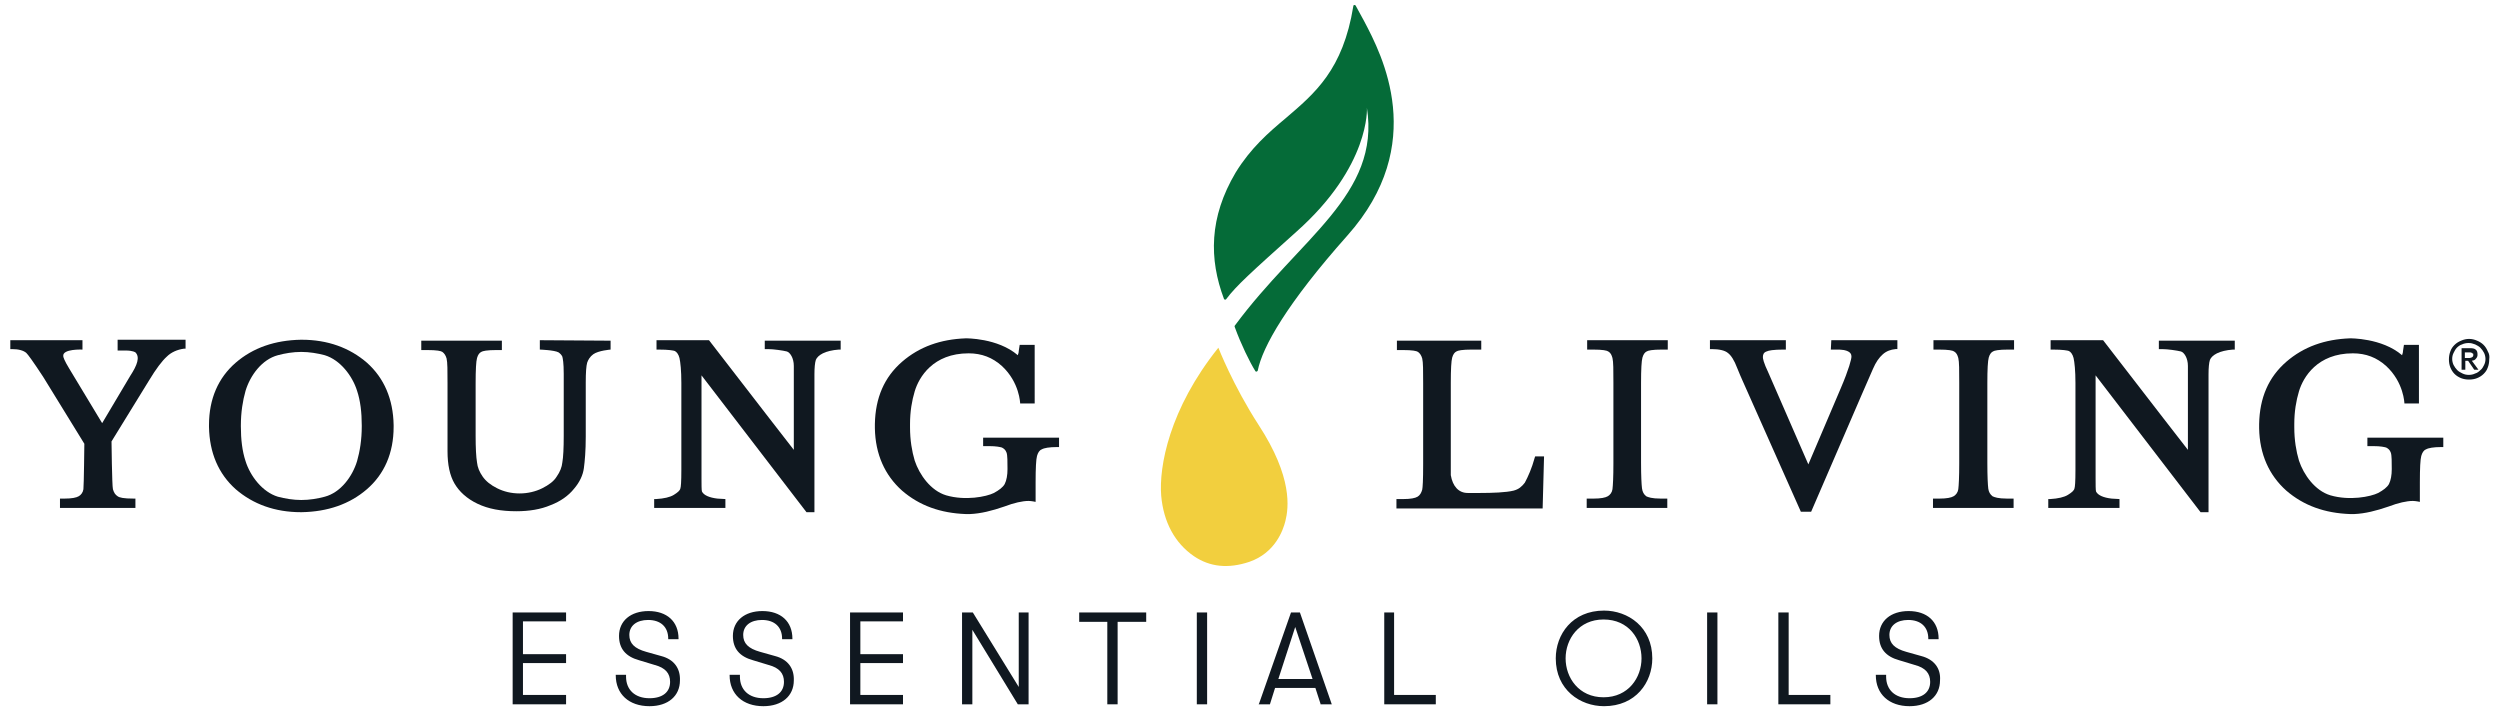
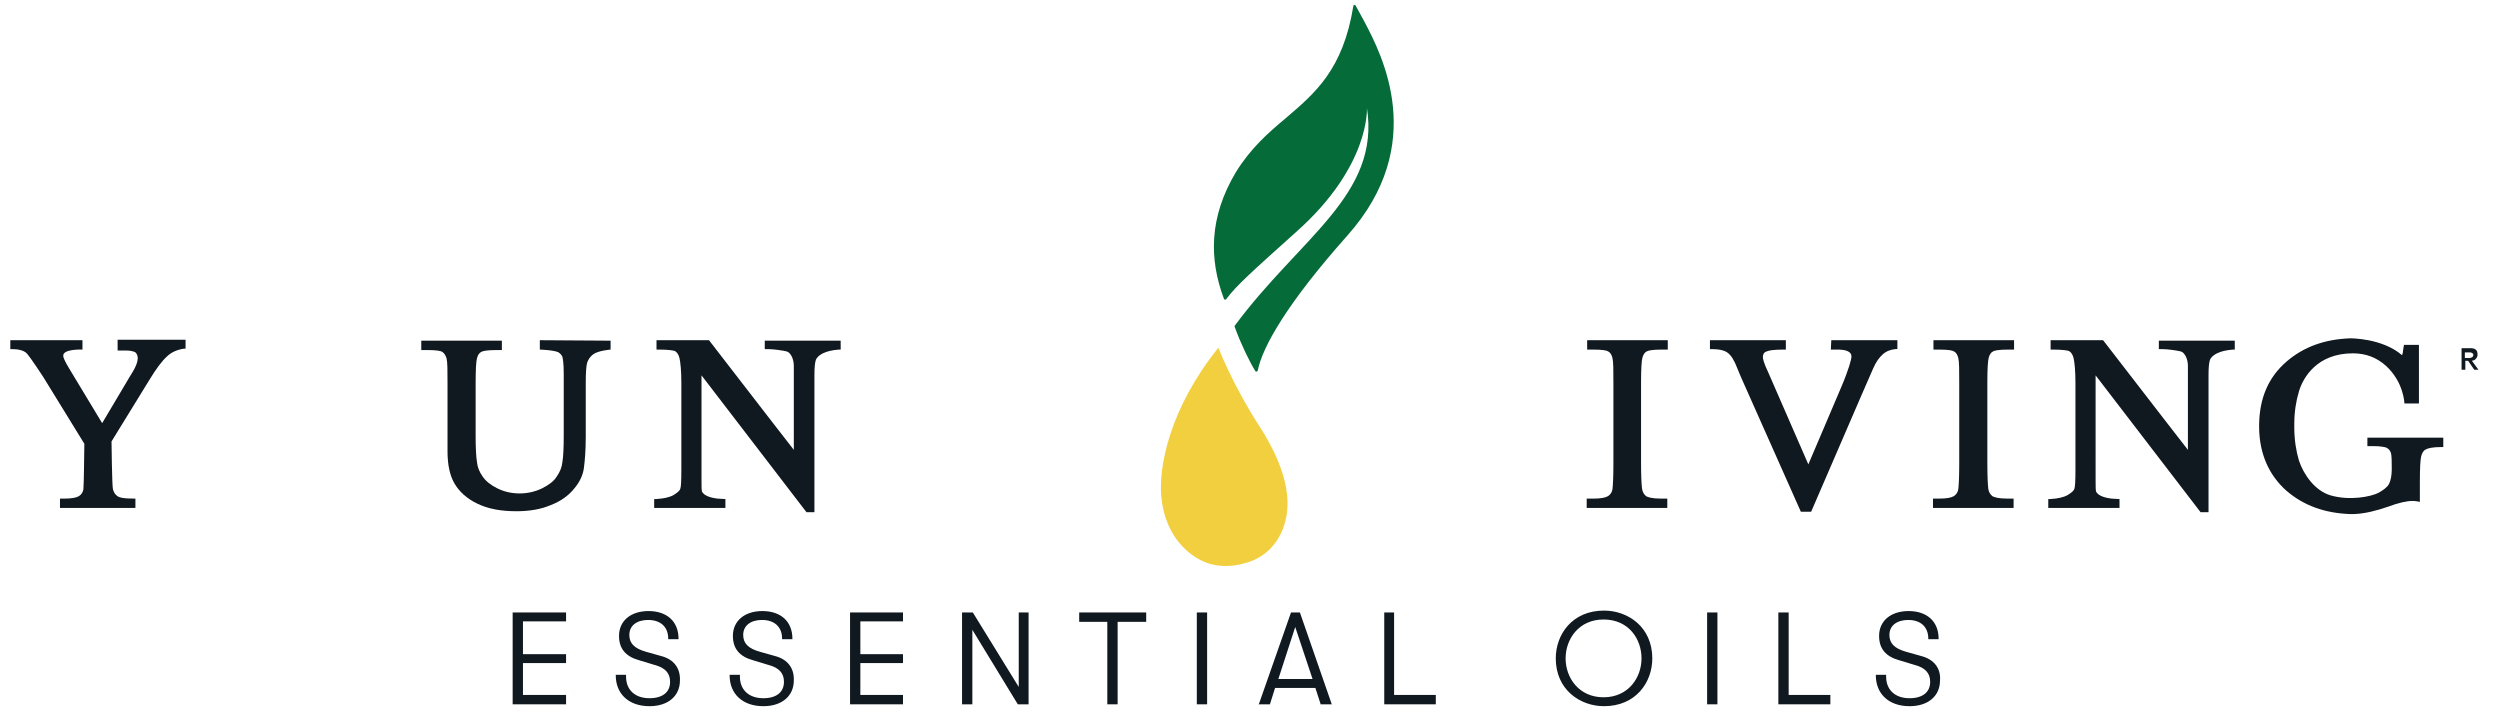
<svg xmlns="http://www.w3.org/2000/svg" version="1.1" id="Layer_1" x="0px" y="0px" viewBox="0 0 533.5 152.8" style="enable-background:new 0 0 533.5 152.8;" xml:space="preserve">
  <style type="text/css">
	.st0{fill:#F1CE25;}
	.st1{fill:#101820;}
	.st2{fill:#F2CF3E;}
	.st3{fill:#056B38;}
</style>
  <g>
    <path class="st0" d="M260.7,115.9" />
    <path class="st1" d="M25.1,74.8h1.7c1.6,0,2.1,0.4,2.1,0.4c1,1,0.4,2.7-1.1,5l-6,10.1l-7-11.6c-1.1-1.8-1.3-2.5-1.3-2.7   c-0.2-1.6,4.1-1.4,4.1-1.4v-2H2.2v1.9l0.4,0c1.4,0,2.4,0.3,3,0.8c0.4,0.4,1.3,1.6,3.6,5.1L18,94.7c0,0-0.1,9-0.2,9.7   c-0.1,0.7-0.5,1.2-1,1.5c-0.5,0.3-1.5,0.5-3,0.5h-1v2h16.1v-2h-0.4c-2.1,0-3-0.2-3.4-0.5c-0.5-0.3-0.8-0.8-1-1.5   c-0.2-0.8-0.3-10.2-0.3-10.2l8-13c1.5-2.5,2.8-4.2,3.8-5.1c0.9-0.9,2.2-1.5,3.7-1.7l0.3,0v-1.9H25.1V74.8z" />
    <path class="st1" d="M163.5,74.5h0.4c1.2,0,3.2,0.3,4,0.5c0.7,0.2,1.5,1.4,1.5,3.1V96l-5.2-6.7l-12.9-16.7h-11.2v2h0.4   c2.3,0,3.2,0.2,3.5,0.3c0.4,0.2,0.8,0.7,1,1.5c0.2,0.9,0.4,2.7,0.4,5.3v18.6c0,2.6-0.1,3.6-0.2,3.9c-0.1,0.5-0.6,0.9-1.4,1.4   c-0.8,0.5-2.1,0.8-3.8,0.9l-0.4,0v1.9h15.2v-1.9l-1.7-0.1c-1.7-0.2-2.9-0.7-3.3-1.5c-0.1-0.2-0.1-1.6-0.1-2.9c0-0.5,0-1.1,0-1.8   V80.1l22.4,29.2h1.7V79.9c0-1.4,0.1-2.5,0.3-3.1c0.2-0.5,0.7-1,1.5-1.4c0.8-0.4,2-0.7,3.4-0.8l0.4,0v-1.9l-16.2,0V74.5z" />
    <path class="st1" d="M461,74.5h0.4c1.2,0,3.2,0.3,4,0.5c0.7,0.2,1.5,1.4,1.5,3.1V96l-5.2-6.7l-12.9-16.7h-11.2v2h0.4   c2.3,0,3.2,0.2,3.5,0.3c0.4,0.2,0.8,0.7,1,1.5c0.2,0.9,0.4,2.7,0.4,5.3v18.6c0,2.6-0.1,3.6-0.2,3.9c-0.1,0.5-0.6,0.9-1.4,1.4   c-0.8,0.5-2.1,0.8-3.8,0.9l-0.4,0v1.9h15.2v-1.9l-1.7-0.1c-1.7-0.2-2.9-0.7-3.3-1.5c-0.1-0.2-0.1-1.6-0.1-2.9c0-0.5,0-1.1,0-1.8   V80.1l22.4,29.2h1.7V79.9c0-1.4,0.1-2.5,0.3-3.1c0.2-0.5,0.7-1,1.5-1.4c0.8-0.4,2-0.7,3.4-0.8l0.4,0v-1.9l-16.2,0V74.5z" />
-     <path class="st1" d="M327.5,97.7c-0.6,2.2-1.4,4-2.1,5.3c-0.7,0.9-1.3,1.4-2.4,1.7c-1.6,0.4-4.6,0.5-7.1,0.5h-2.7   c-1.9,0-3.2-1.4-3.6-3.8c0-0.4,0-0.8,0-1.2V81.7c0-2.9,0.1-4.7,0.3-5.4c0.2-0.7,0.5-1.1,0.9-1.3c0.3-0.2,1.2-0.4,3.3-0.4h2v-1.9   l-18,0v2h1.2c2.2,0,3,0.2,3.3,0.4c0.4,0.3,0.7,0.7,0.9,1.4c0.2,0.8,0.2,2.6,0.2,5.3v17.2c0,3.6-0.1,5-0.2,5.5   c-0.2,0.7-0.5,1.2-1,1.5c-0.5,0.3-1.5,0.5-3,0.5H298v2h31.2l0.3-11.1h-1.9L327.5,97.7z" />
    <path class="st1" d="M338.7,74.6h1.2c2.2,0,3,0.2,3.3,0.4c0.5,0.3,0.7,0.7,0.9,1.4c0.2,0.8,0.2,2.6,0.2,5.3v17.2   c0,2.9-0.1,4.7-0.2,5.5c-0.1,0.7-0.5,1.2-1,1.5c-0.5,0.3-1.5,0.5-3,0.5h-1.5v2h17.2v-2h-1.4c-1.9,0-2.7-0.3-3.1-0.5   c-0.5-0.4-0.8-0.9-0.9-1.7c-0.1-0.8-0.2-2.6-0.2-5.4V81.7c0-2.9,0.1-4.7,0.3-5.4c0.2-0.7,0.5-1.1,0.9-1.3c0.3-0.2,1.2-0.4,3.3-0.4   h1.2v-2h-17.2V74.6z" />
    <path class="st1" d="M390.7,74.6h1.8c0.4,0,0.7,0.1,1,0.1c1.5,0.3,1.6,1,1.6,1.4c0,0.5-0.5,2.6-2.3,6.8l-6.9,16.2l-8.5-19.5   c-1.1-2.3-1.2-3.1-1.2-3.4c0-0.6,0.2-1,0.8-1.2c0.4-0.2,1.4-0.4,3.7-0.4h0.4v-2h-16.2v1.9l0.4,0c1.6,0,2.8,0.3,3.4,0.8   c0.7,0.5,1.4,1.6,2,3.2c0.5,1.3,0.9,2.1,1.1,2.6l12.5,28.1h2.2l10.8-25l2.4-5.5c0.6-1.4,1.3-2.4,2.1-3.1c0.8-0.7,1.7-1,2.7-1.1   l0.4,0v-1.9h-14.1L390.7,74.6z" />
    <path class="st1" d="M412.5,74.6h1.2c2.2,0,3,0.2,3.3,0.4c0.5,0.3,0.7,0.7,0.9,1.4c0.2,0.8,0.2,2.6,0.2,5.3v17.2   c0,2.9-0.1,4.7-0.2,5.5c-0.1,0.7-0.5,1.2-1,1.5c-0.5,0.3-1.5,0.5-3,0.5h-1.4v2h17.2v-2h-1.4c-1.9,0-2.7-0.3-3.1-0.5   c-0.5-0.4-0.8-0.9-0.9-1.6c-0.1-0.8-0.2-2.6-0.2-5.4V81.7c0-2.9,0.1-4.7,0.3-5.4c0.2-0.7,0.5-1.1,0.9-1.3c0.3-0.2,1.2-0.4,3.3-0.4   h1.2v-2h-17.2V74.6z" />
    <polygon class="st1" points="109.4,150.3 120.8,150.3 120.8,148.3 111.6,148.3 111.6,141.5 120.8,141.5 120.8,139.6 111.6,139.6    111.6,132.6 120.8,132.6 120.8,130.7 109.4,130.7  " />
    <path class="st1" d="M141.1,140l-3.2-0.9c-2.5-0.7-3.6-1.8-3.6-3.6c0-2,1.6-3.2,4-3.2c2.7,0,4.3,1.5,4.3,4v0.1h2.2v-0.1   c0-3.7-2.5-5.9-6.4-5.9c-3.8,0-6.3,2.1-6.3,5.3c0,2.7,1.4,4.4,4.3,5.2l3.3,1c2.3,0.6,3.3,1.8,3.3,3.6c0,2.2-1.6,3.5-4.4,3.5   c-3.1,0-5-1.8-5-4.6V144h-2.2v0.1c0,4,2.8,6.6,7.2,6.6c4,0,6.5-2.2,6.5-5.5C145.2,142.6,143.8,140.7,141.1,140z" />
    <path class="st1" d="M165.4,140l-3.2-0.9c-2.5-0.7-3.6-1.8-3.6-3.6c0-2,1.6-3.2,4-3.2c2.7,0,4.3,1.5,4.3,4v0.1h2.2v-0.1   c0-3.7-2.5-5.9-6.4-5.9c-3.8,0-6.3,2.1-6.3,5.3c0,2.7,1.4,4.4,4.3,5.2l3.3,1c2.3,0.6,3.3,1.8,3.3,3.6c0,2.2-1.6,3.5-4.4,3.5   c-3.1,0-5-1.8-5-4.6V144h-2.2v0.1c0,4,2.8,6.6,7.2,6.6c4,0,6.5-2.2,6.5-5.5C169.5,142.6,168.1,140.7,165.4,140z" />
    <polygon class="st1" points="181.4,150.3 192.7,150.3 192.7,148.3 183.6,148.3 183.6,141.5 192.7,141.5 192.7,139.6 183.6,139.6    183.6,132.6 192.7,132.6 192.7,130.7 181.4,130.7  " />
    <polygon class="st1" points="217.4,146.6 207.6,130.7 207.6,130.7 205.3,130.7 205.3,150.3 207.5,150.3 207.5,134.4 217.2,150.3    219.5,150.3 219.5,130.7 217.4,130.7  " />
    <polygon class="st1" points="230.3,132.7 236.3,132.7 236.3,150.3 238.5,150.3 238.5,132.7 244.6,132.7 244.6,130.7 230.3,130.7     " />
    <rect x="255.4" y="130.7" class="st1" width="2.2" height="19.6" />
    <path class="st1" d="M277.4,130.7h-1.9l-6.8,19.4l-0.1,0.2h2.4l1.1-3.5h8.6l1.1,3.4l0,0.1h2.4L277.4,130.7L277.4,130.7z    M280.1,144.9h-7.3l3.6-11.1L280.1,144.9z" />
    <polygon class="st1" points="297.5,130.7 295.4,130.7 295.4,150.3 306.4,150.3 306.4,148.3 297.5,148.3  " />
    <path class="st1" d="M342.3,130.3c-6.8,0-10.3,5.1-10.3,10.2c0,6.7,5.2,10.2,10.3,10.2c6.8,0,10.3-5.1,10.3-10.2   C352.6,133.8,347.4,130.3,342.3,130.3z M350.3,140.5c0,4.1-2.8,8.3-8.1,8.3c-5.3,0-8.1-4.2-8.1-8.3s2.8-8.3,8.1-8.3   C347.6,132.2,350.3,136.4,350.3,140.5z" />
    <rect x="364.3" y="130.7" class="st1" width="2.2" height="19.6" />
    <polygon class="st1" points="381.7,130.7 379.5,130.7 379.5,150.3 390.6,150.3 390.6,148.3 381.7,148.3  " />
    <path class="st1" d="M410,140l-3.2-0.9c-2.5-0.7-3.6-1.8-3.6-3.6c0-2,1.6-3.2,4-3.2c2.7,0,4.3,1.5,4.3,4v0.1h2.2v-0.1   c0-3.7-2.5-5.9-6.4-5.9c-3.8,0-6.3,2.1-6.3,5.3c0,2.7,1.4,4.4,4.3,5.2l3.3,1c2.3,0.6,3.3,1.8,3.3,3.6c0,2.2-1.6,3.5-4.4,3.5   c-3.1,0-5-1.8-5-4.6V144h-2.2v0.1c0,4,2.8,6.6,7.2,6.6c4,0,6.5-2.2,6.5-5.5C414.2,142.6,412.7,140.7,410,140z" />
-     <path class="st1" d="M84,90.7c-0.1-5.5-2-10-5.7-13.3c-3.7-3.2-8.4-4.9-13.9-4.9h-0.2c-5.5,0.1-10.2,1.7-13.9,4.9   c-3.7,3.2-5.7,7.7-5.7,13.3v0.4c0.1,5.5,2,10,5.7,13.3c3.7,3.2,8.4,4.9,13.9,4.9v0c0,0,0.1,0,0.1,0c0,0,0.1,0,0.1,0v0   c5.5-0.1,10.2-1.7,13.9-4.9c3.7-3.2,5.7-7.7,5.7-13.3V90.7z M76.2,98.4c-1,3.3-3.5,6.7-6.9,7.6c-1.5,0.4-3.2,0.7-5,0.7   c-1.7,0-3.5-0.3-5-0.7c-3.3-1-5.9-4.4-6.9-7.6c-0.7-2.1-1-4.6-1-7.4h0c0,0,0-0.2,0-0.2h0c0-2.8,0.4-5.3,1-7.4   c1-3.3,3.5-6.7,6.9-7.6c1.5-0.4,3.2-0.7,5-0.7c1.7,0,3.5,0.3,5,0.7c3.3,1,5.9,4.4,6.9,7.6c0.7,2.1,1,4.6,1,7.4V91   C77.2,93.8,76.8,96.3,76.2,98.4z" />
-     <path class="st1" d="M209.8,93.2v2h1.2c1.7,0,2.4,0.2,2.8,0.3c0.4,0.2,0.8,0.5,1,1.1c0.2,0.5,0.2,2.1,0.2,3.5   c0,1.3-0.2,2.4-0.6,3.2c-0.4,0.7-1.2,1.3-2.3,1.9c-1.6,0.8-6.1,1.7-10.2,0.5h0c-3.3-1-5.7-4.4-6.7-7.4c-0.6-2-1-4.4-1-7.1l0-0.7   c0-2.7,0.4-5,1-7c0.9-3,3.9-8.1,11.5-8.1c2.8,0,5.1,0.9,7.1,2.7c3.8,3.5,3.9,8,3.9,8h3.1V73.6h-3.2l-0.2,1.3c0,0.4-0.1,0.5-0.2,0.9   c-4.3-3.7-11.1-3.6-11.1-3.6c-5.4,0.2-9.9,1.8-13.6,5c-3.8,3.3-5.7,7.7-5.8,13.3v0.9c0.1,5.5,2.1,10,5.8,13.3   c3.7,3.2,8.2,4.8,13.6,5l0.9,0c2.3-0.1,4.7-0.7,7.3-1.6c2.1-0.8,3.9-1.2,5.2-1.2c0.6,0,1.5,0.2,1.5,0.2v-4.2c0-3,0.1-4.9,0.3-5.6   c0.2-0.7,0.5-1.2,1-1.4c0.5-0.3,1.6-0.5,3.3-0.5h0.4v-2H209.8z" />
    <path class="st1" d="M115.2,72.6v2c0,0,3.1,0.1,4,0.6c0.4,0.3,0.6,0.5,0.8,0.9c0.1,0.4,0.3,1.3,0.3,3.7v6.7c0,0,0,0,0,0V93   c0,2.6-0.1,4.6-0.3,5.7c-0.1,1-0.5,2-1.2,3c-0.6,1-1.7,1.8-3.1,2.5c-1.4,0.7-3.1,1.1-4.8,1.1c-1.8,0-3.4-0.4-4.8-1.1   c-1.4-0.7-2.4-1.5-3.1-2.5c-0.7-1-1.1-2-1.2-3c-0.2-1.2-0.3-3.1-0.3-5.7v-5.6h0v-5.6c0-2.9,0.1-4.7,0.3-5.4   c0.2-0.7,0.5-1.1,0.9-1.3c0.3-0.2,1.2-0.4,3.3-0.4h1.1v-2l-17.2,0v2h1.2c2.2,0,3,0.2,3.3,0.4c0.4,0.3,0.7,0.7,0.9,1.4   c0.2,0.8,0.2,2.6,0.2,5.3v10.9l0,3.6c0,2.9,0.5,5.2,1.5,6.9c1,1.7,2.6,3.2,4.9,4.3c2.3,1.1,5,1.6,8.3,1.6c2.7,0,5.2-0.4,7.3-1.3   c2.1-0.8,3.8-2,5-3.5c1.2-1.4,1.9-2.9,2.1-4.4c0.2-1.5,0.4-3.7,0.4-6.7V81.6c0-2.1,0.1-3.5,0.3-4.2c0.2-0.6,0.6-1.3,1.3-1.8   c1.1-0.8,3.7-1,3.7-1v-1.9L115.2,72.6z" />
    <path class="st1" d="M505.2,93.2v2h1.2c1.7,0,2.4,0.2,2.8,0.3c0.4,0.2,0.8,0.5,1,1.1c0.2,0.5,0.2,2.1,0.2,3.5   c0,1.3-0.2,2.4-0.6,3.2c-0.4,0.7-1.2,1.3-2.3,1.9c-1.6,0.8-6.1,1.7-10.2,0.5h0c-3.3-1-5.7-4.4-6.7-7.4c-0.6-2-1-4.4-1-7.1l0-0.7   c0-2.7,0.4-5,1-7c0.9-3,3.9-8.1,11.5-8.1c2.8,0,5.1,0.9,7.1,2.7c3.8,3.5,3.9,8,3.9,8h3.1V73.6h-3.2l-0.2,1.3c0,0.4-0.1,0.5-0.2,0.9   c-4.3-3.7-11.1-3.6-11.1-3.6c-5.4,0.2-9.9,1.8-13.6,5c-3.8,3.3-5.7,7.7-5.8,13.3v0.9c0.1,5.5,2.1,10,5.8,13.3   c3.7,3.2,8.2,4.8,13.6,5l0.9,0c2.3-0.1,4.7-0.7,7.3-1.6c2.1-0.8,3.9-1.2,5.2-1.2c0.6,0,1.5,0.2,1.5,0.2v-4.2c0-3,0.1-4.9,0.3-5.6   c0.2-0.7,0.5-1.2,1-1.4c0.5-0.3,1.6-0.5,3.3-0.5h0.4v-2H505.2z" />
    <g>
      <path class="st2" d="M247.8,105.8c0.5,5.6,2.9,10.1,7,12.9c3.4,2.3,7.3,2.7,11.8,1.2c5.5-1.9,7.2-6.7,7.7-8.7    c0.7-2.8,1.6-9.3-5.7-20.5c-5.5-8.5-8.6-16.5-8.6-16.5C249.5,87.3,247.3,99.6,247.8,105.8z" />
    </g>
    <g>
      <path class="st3" d="M291.1,4.5l-1.8-3.3c-0.1-0.2-0.5-0.2-0.5,0.1c-2.2,13.6-8.2,18.6-14.4,23.9c-3.7,3.1-7.5,6.4-10.7,11.6    c-5.7,9.6-5.7,18.5-2.5,27c0.1,0.2,0.4,0.2,0.5,0c2.1-2.8,5.2-5.6,14.9-14.3c15.9-14.1,15.1-26.5,15.1-26.5    c2.9,18.6-14.3,27.7-28.2,46.5c-0.1,0.1,0,0.2,0,0.3c1.3,3.6,3.2,7.5,4.4,9.4c0.1,0.2,0.4,0.1,0.5-0.1c1-5.1,6.3-14.4,19.1-28.8    C304.9,30.8,294.9,11.7,291.1,4.5z" />
    </g>
    <g>
      <g>
-         <path class="st1" d="M530.9,75c-0.2-0.5-0.5-1-0.9-1.4c-0.4-0.4-0.9-0.7-1.4-0.9c-1.1-0.5-2.3-0.5-3.4,0c-0.5,0.2-1,0.5-1.4,0.9     c-0.4,0.4-0.7,0.8-0.9,1.4c-0.2,0.5-0.3,1.1-0.3,1.7c0,0.6,0.1,1.2,0.3,1.7c0.2,0.5,0.5,1,0.9,1.4c0.4,0.4,0.9,0.7,1.4,0.9     c0.5,0.2,1.1,0.3,1.7,0.3c0.6,0,1.2-0.1,1.7-0.3c0.5-0.2,1-0.5,1.4-0.9c0.4-0.4,0.7-0.8,0.9-1.4c0.2-0.5,0.3-1.1,0.3-1.7     C531.3,76,531.2,75.5,530.9,75z M530.4,76.6c0,0.5-0.1,0.9-0.3,1.3c-0.2,0.4-0.4,0.8-0.8,1.1c-0.3,0.3-0.7,0.6-1.1,0.7     c-0.8,0.4-1.9,0.4-2.7,0c-0.4-0.2-0.8-0.4-1.1-0.7c-0.3-0.3-0.6-0.7-0.8-1.1c-0.2-0.4-0.3-0.9-0.3-1.3c0-0.5,0.1-0.9,0.3-1.3     c0.2-0.4,0.4-0.8,0.7-1.1c0.3-0.3,0.7-0.6,1.1-0.7c0.4-0.2,0.9-0.3,1.4-0.3c0.5,0,0.9,0.1,1.4,0.3c0.4,0.2,0.8,0.4,1.1,0.7     c0.3,0.3,0.6,0.7,0.8,1.1C530.3,75.7,530.4,76.2,530.4,76.6z" />
        <path class="st1" d="M527.9,76.9c0.1-0.1,0.3-0.1,0.4-0.3c0.1-0.1,0.2-0.2,0.3-0.4c0.1-0.2,0.1-0.3,0.1-0.6c0-0.4-0.1-0.8-0.4-1     c-0.2-0.2-0.6-0.3-1.2-0.3h-1.8v4.6h0.8V77h0.6l1.3,1.9h0.9l-1.4-1.9C527.7,76.9,527.8,76.9,527.9,76.9z M527.8,75.7     c0,0.2,0,0.3-0.1,0.4c-0.1,0.1-0.1,0.1-0.3,0.2c-0.1,0-0.2,0.1-0.4,0.1c-0.1,0-0.3,0-0.4,0h-0.6v-1.2h0.9c0.1,0,0.2,0,0.3,0     c0.1,0,0.2,0.1,0.3,0.1c0.1,0,0.1,0.1,0.2,0.2C527.8,75.4,527.8,75.5,527.8,75.7z" />
      </g>
    </g>
  </g>
</svg>